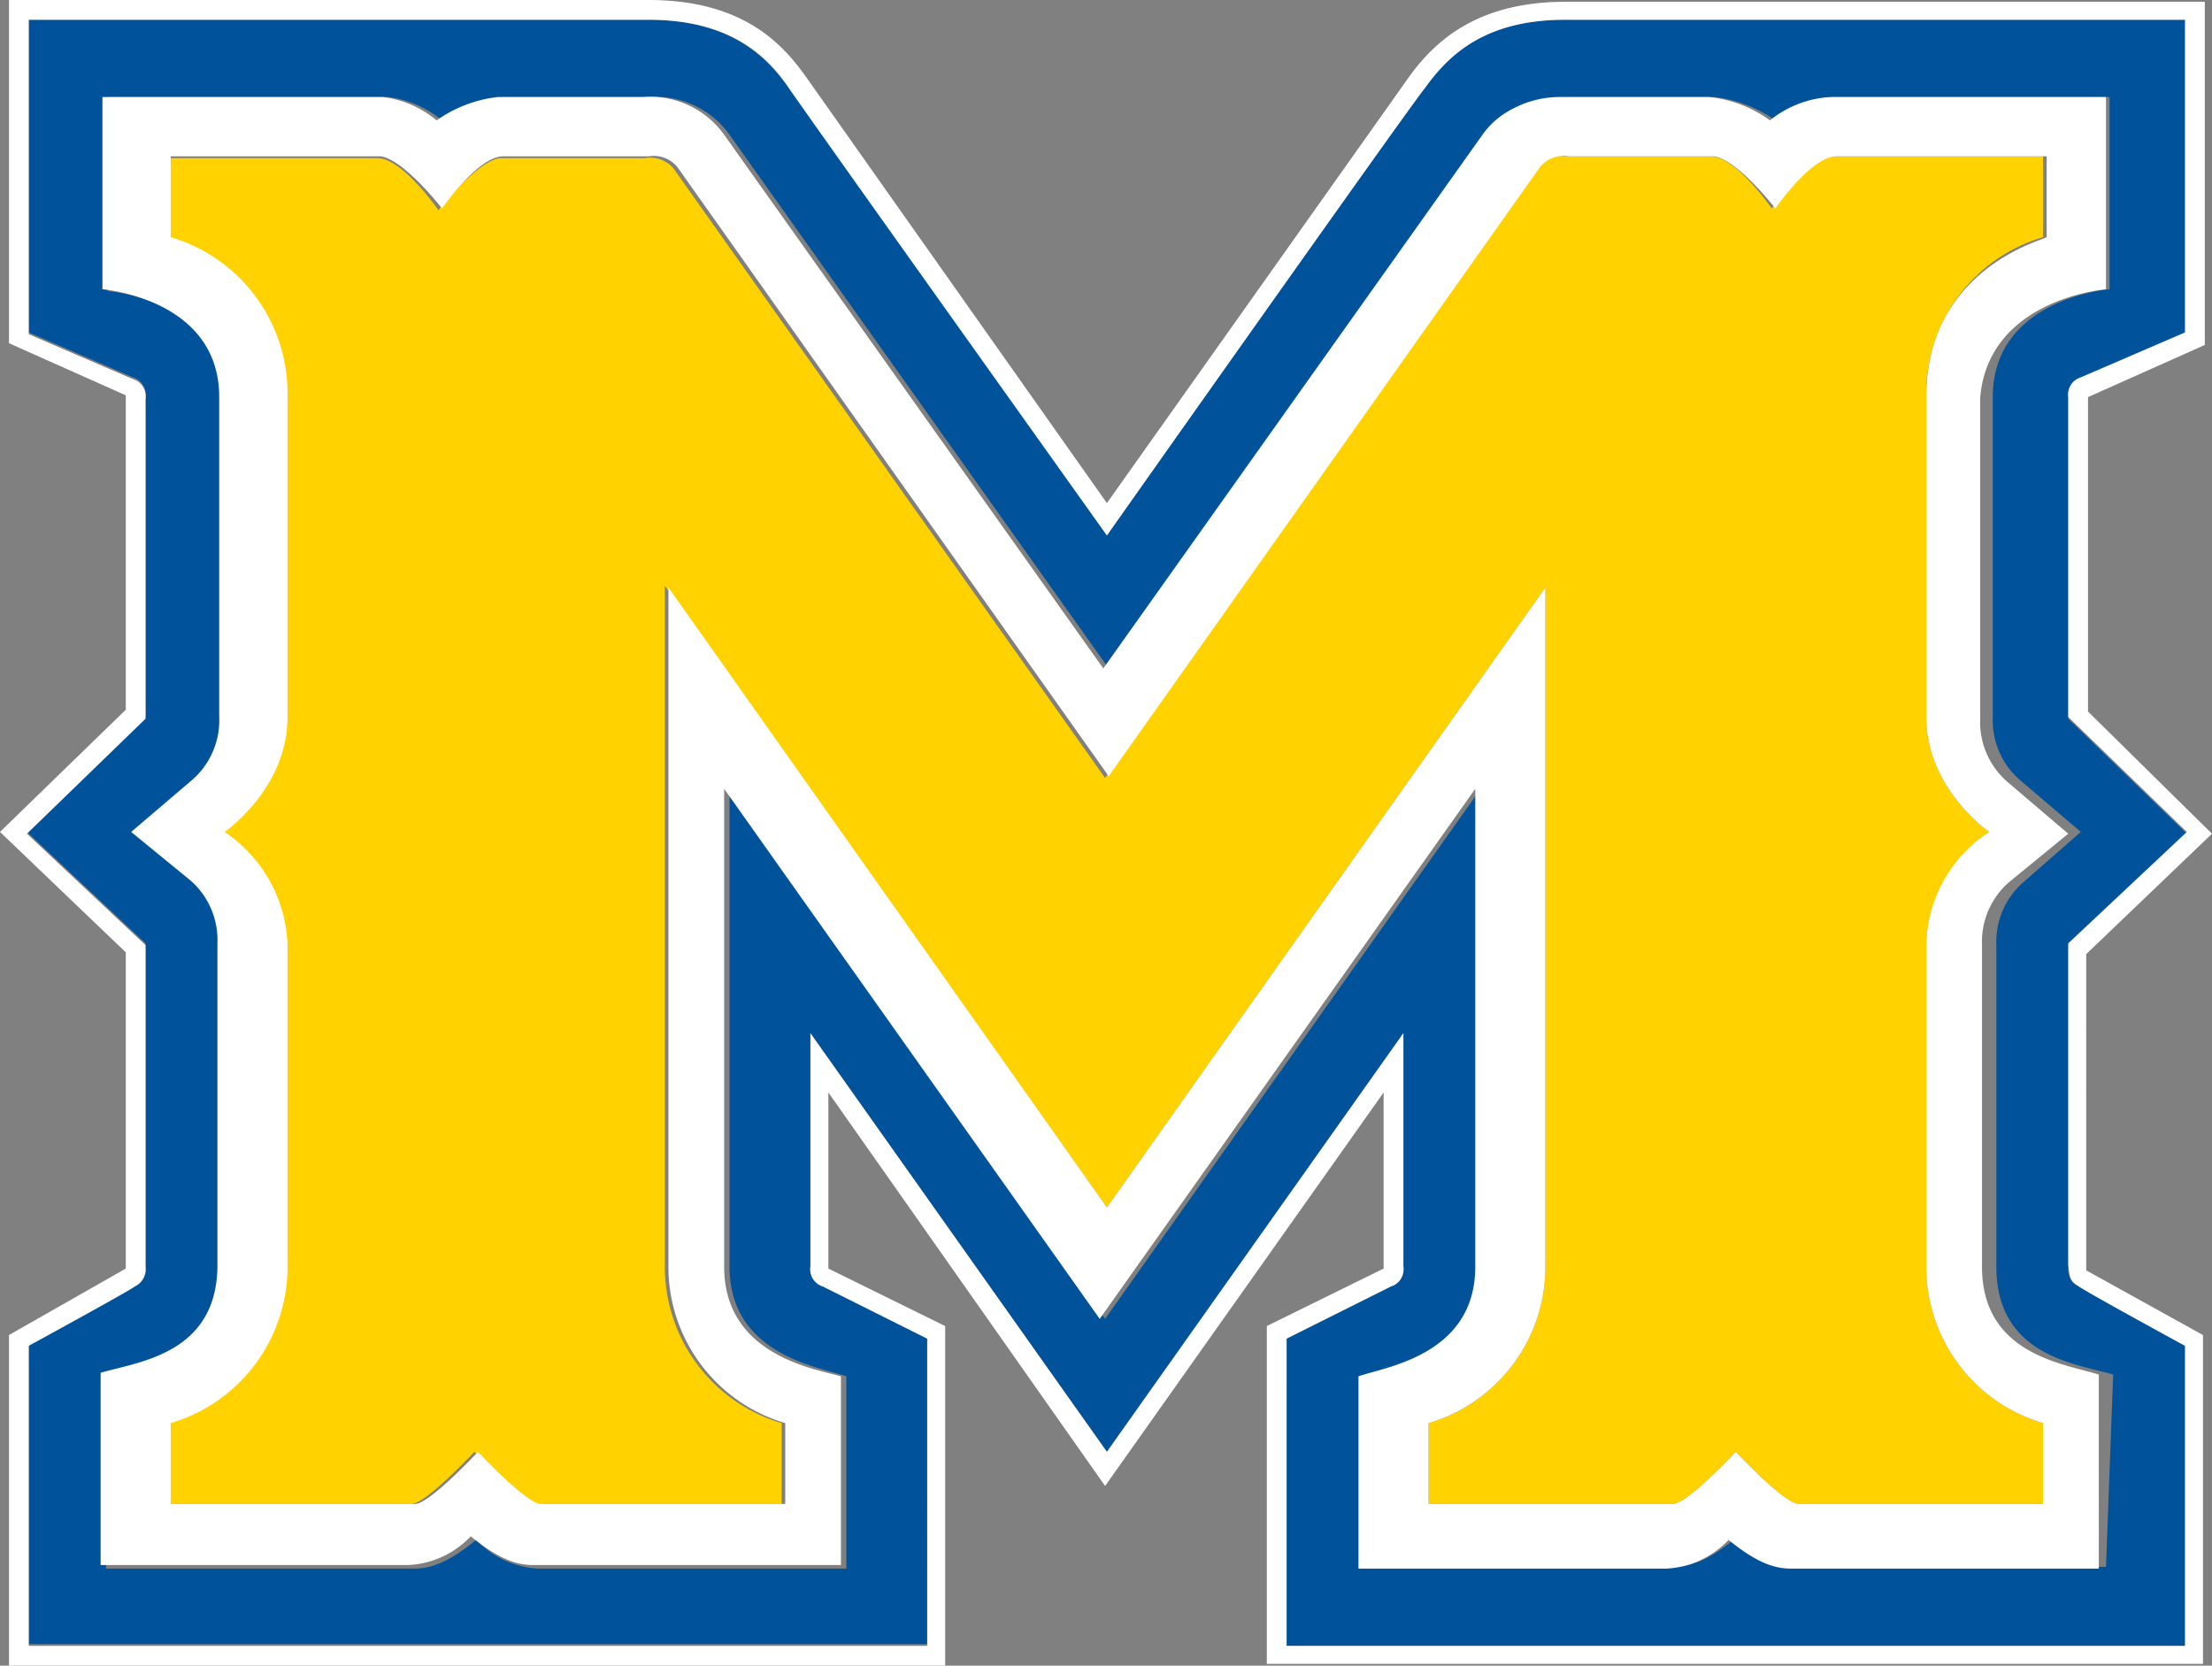
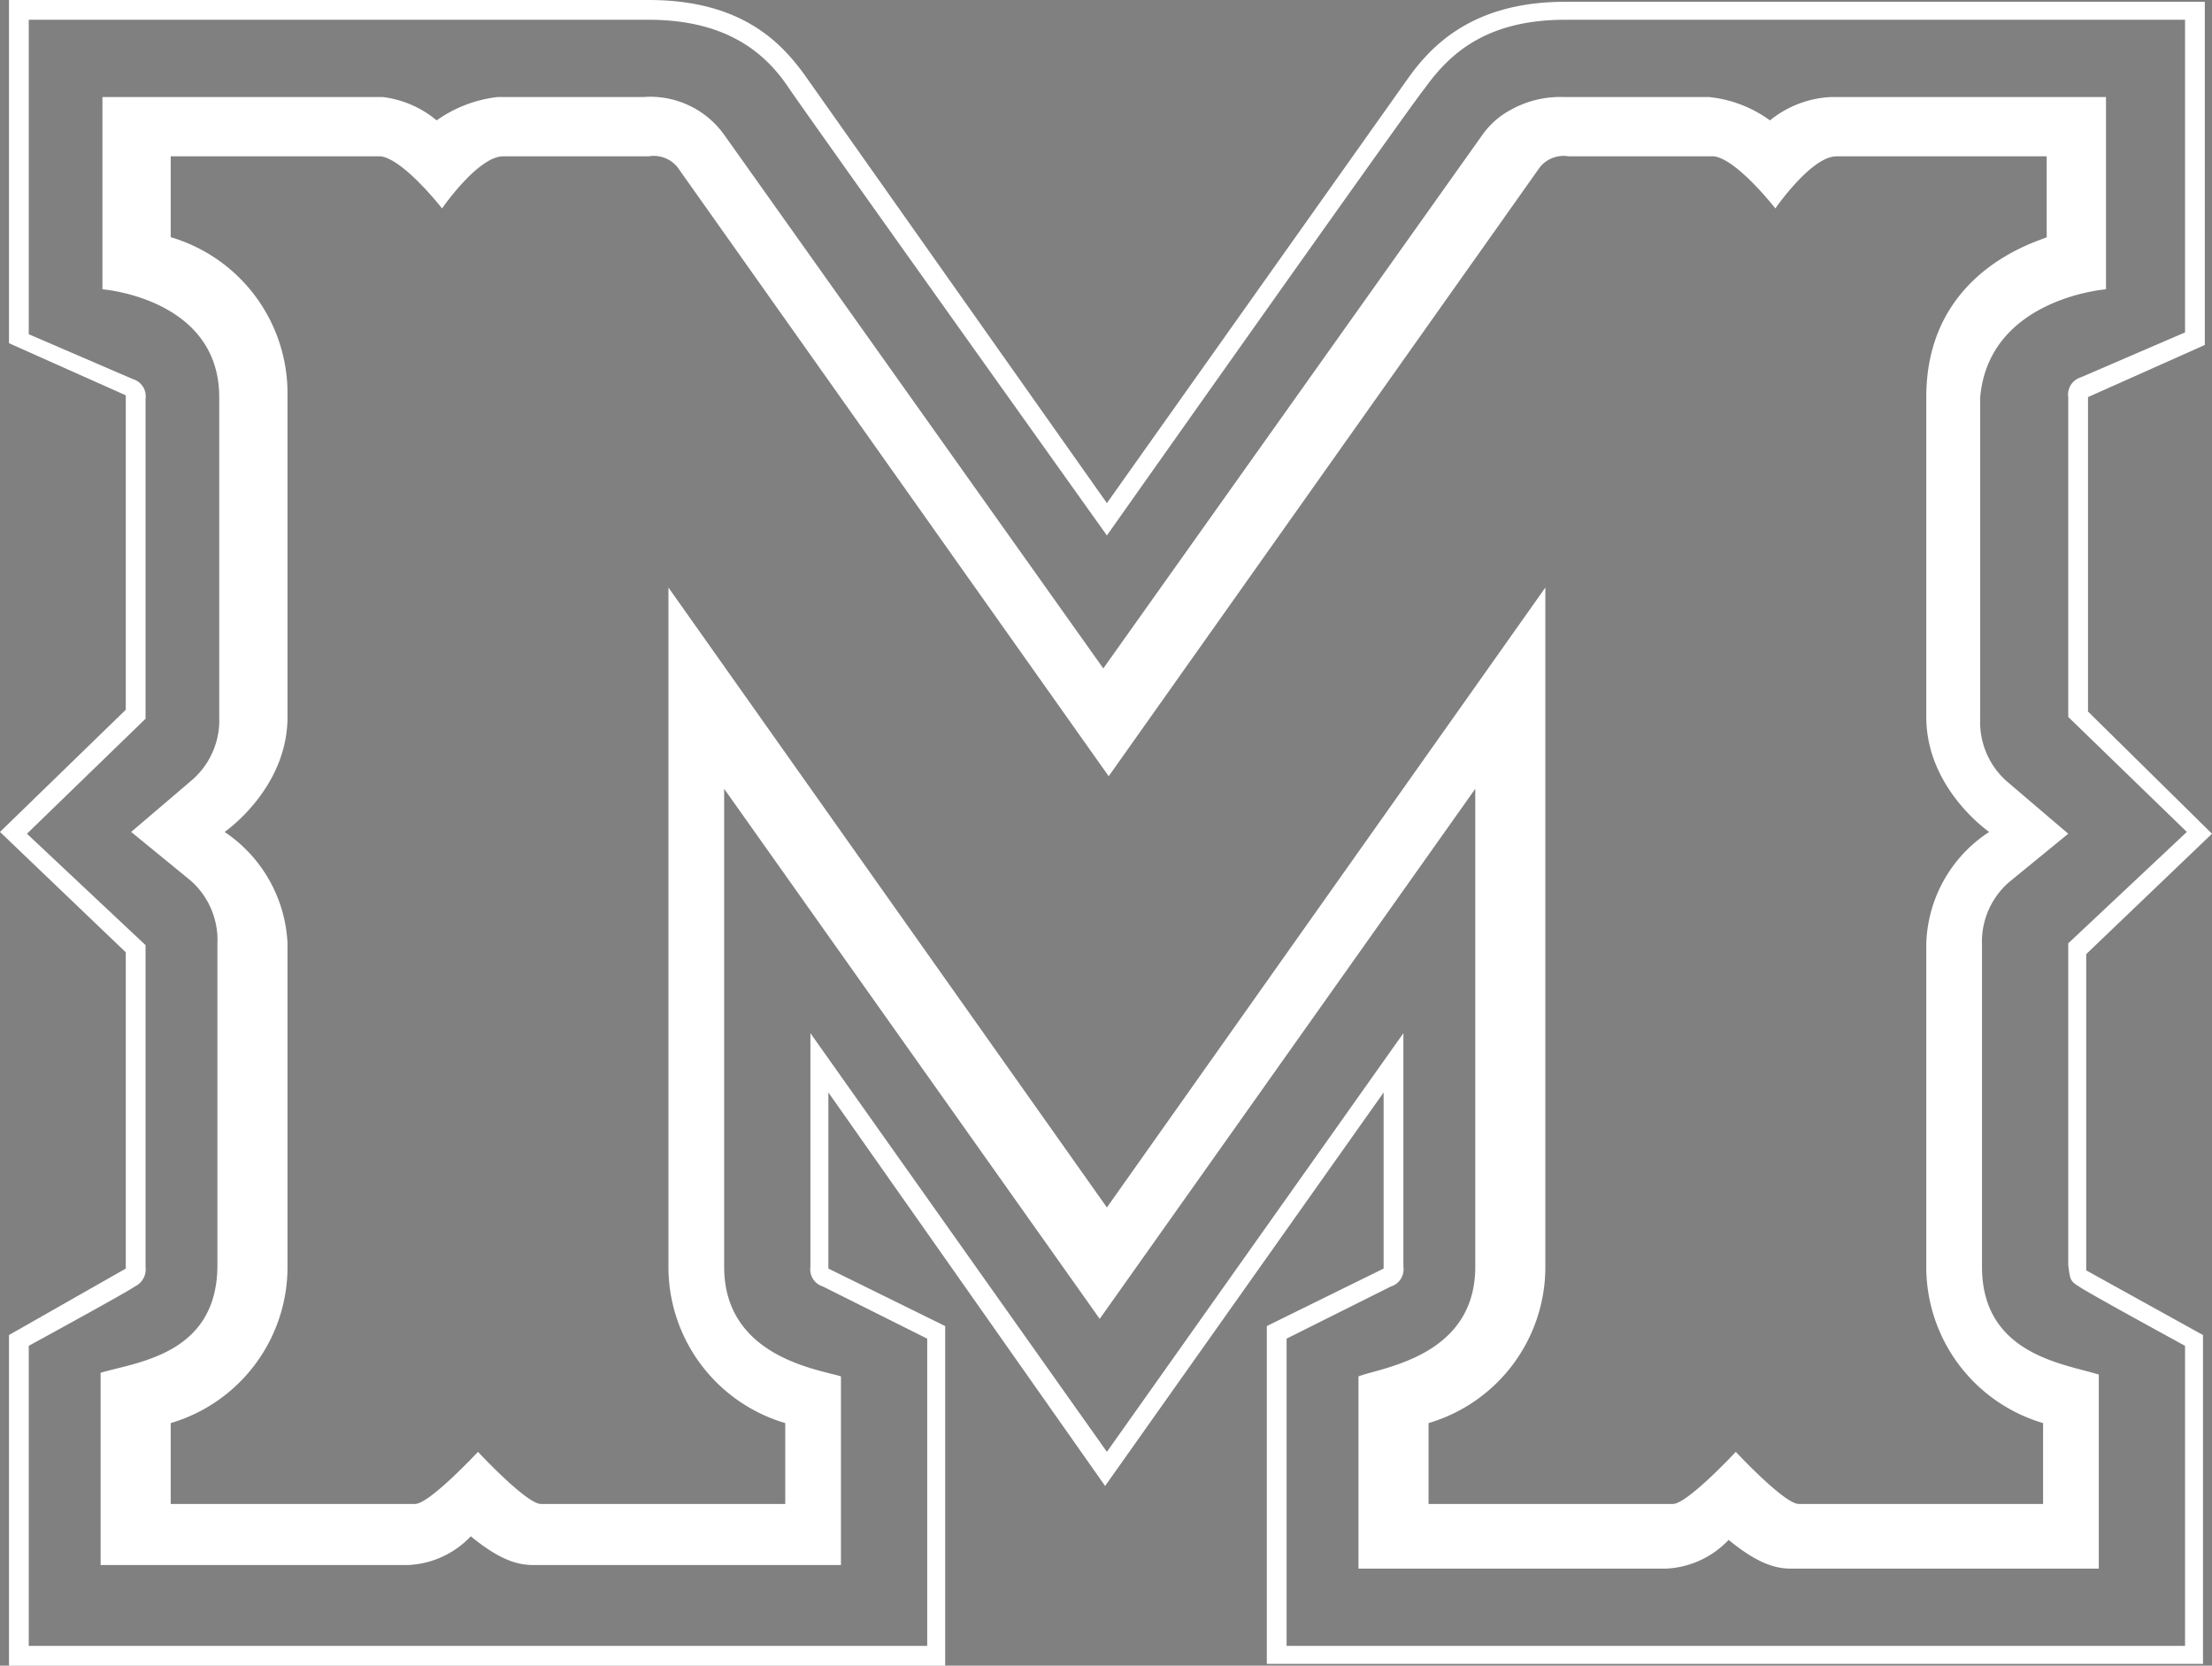
<svg xmlns="http://www.w3.org/2000/svg" id="Layer_1" data-name="Layer 1" viewBox="0 0 123.1 92.7">
  <rect x="0" y="0" width="123.1" height="92.7" fill="#808080" stroke="none" />
  <defs>
    <style>.cls-1{fill:#00529b;}.cls-2{fill:#ffd200;}.cls-3{fill:#fff;}</style>
  </defs>
  <title>mcneese-su-white-with-color-m copy</title>
-   <path class="cls-1" d="M61.6,29.8S44.8,6,43.9,4.9c-1.3-1.8-3.3-3.8-7.8-3.8H1.6V18.5L7.4,21a1,1,0,0,1,.7,1.1V39.9L1.5,46.3l6.6,6.2V70.4a1.06,1.06,0,0,1-.6,1.1c-.4.3-5.9,3.3-5.9,3.3V91.5h50v-17l-5.8-2.9a1,1,0,0,1-.7-1.1v-13L61.6,80.8,78.1,57.5v13a1,1,0,0,1-.7,1.1l-5.8,2.9V91.6h50V74.9s-5.5-3-5.9-3.3a1.06,1.06,0,0,1-.6-1.1V52.6l6.6-6.2L115.1,40V22.2a1,1,0,0,1,.7-1.1l5.8-2.5V1.1H87.1c-4.5,0-6.6,2-7.8,3.8C78.3,6,61.6,29.8,61.6,29.8Zm55.6,57.4H100.1a5.11,5.11,0,0,1-3.5-1.6c-1.7,1.4-2.7,1.6-3.5,1.6H75.9V76.6c1.3-.4,6.5-1.1,6.5-6.1V43.9L61.5,73.4,40.6,43.9V70.5c0,5,5.2,5.6,6.5,6.1V87.3H30a5.11,5.11,0,0,1-3.5-1.6c-1.7,1.4-2.7,1.6-3.5,1.6H5.9V76.5c1.9-.6,6.5-1.1,6.5-6V52.6a4.4,4.4,0,0,0-1.5-3.5L7.6,46.4,11,43.5A4.4,4.4,0,0,0,12.5,40V22.2c0-5.5-6.5-6-6.5-6V5.4H21.6a5.77,5.77,0,0,1,3,1.3A6.94,6.94,0,0,1,28,5.4h8.1a5.06,5.06,0,0,1,4.5,2.1L61.7,37.2,82.8,7.5a3.76,3.76,0,0,1,1.6-1.4,6.83,6.83,0,0,1,2.9-.7h8.1a7.28,7.28,0,0,1,3.4,1.3,5.23,5.23,0,0,1,3.4-1.3h15.2V16.1s-6.5.5-6.5,6V39.9a4.4,4.4,0,0,0,1.5,3.5l3.4,2.9-3.2,2.8a4.4,4.4,0,0,0-1.5,3.5V70.5c0,5,4.5,5.4,6.5,6l-.4,10.7Z" />
-   <path class="cls-2" d="M61.6,67.2,86,32.7V70.4a9.06,9.06,0,0,1-6.5,8.8v4.5H93.1c.8,0,3.5-2.9,3.5-2.9s2.7,2.9,3.5,2.9h13.6V79.2a9.06,9.06,0,0,1-6.5-8.8V52.5h0a7.91,7.91,0,0,1,3.5-6.2s-3.5-2.4-3.5-6.4h0V22a9.06,9.06,0,0,1,6.5-8.8V8.7H102c-1.3.2-3.4,2.9-3.4,2.9s-2-2.9-3.4-2.9H87.1a1.7,1.7,0,0,0-1.6.6l-24,34L37.5,9.4a1.7,1.7,0,0,0-1.6-.6H27.8c-1.3.2-3.4,2.9-3.4,2.9s-2-2.9-3.4-2.9H9.3v4.5a9.06,9.06,0,0,1,6.5,8.8V39.9h0c0,4-3.5,6.4-3.5,6.4a7.69,7.69,0,0,1,3.5,6.2h0V70.4a9.06,9.06,0,0,1-6.5,8.8v4.5H22.9c.8,0,3.5-2.9,3.5-2.9s2.7,2.9,3.5,2.9H43.5V79.2A9.06,9.06,0,0,1,37,70.4V32.6Z" />
  <path class="cls-3" d="M116.2,39.6V22.1l6.5-2.9V.1H87.1c-5.1,0-7.4,2.4-8.7,4.2L61.6,28,44.8,4.2C43.5,2.4,41.3,0,36.1,0H.5V19.1L7,22V39.5L0,46.3,7,53V70.6L.5,74.3V92.7H52.6V73.8l-6.5-3.2V60.8L61.5,82.7,77,60.8v9.8l-6.5,3.2V92.6h52.1V74.3l-6.5-3.6V53.1l7-6.7Zm-.5,32c.4.3,5.9,3.3,5.9,3.3V91.6h-50V74.5l5.8-2.9a1,1,0,0,0,.7-1.1v-13L61.6,80.8,45.1,57.5v13a1,1,0,0,0,.7,1.1l5.8,2.9V91.6H1.6V74.9s5.5-3,5.9-3.3a1.06,1.06,0,0,0,.6-1.1V52.6L1.5,46.4,8.1,40V22.2a1,1,0,0,0-.7-1.1L1.6,18.6V1.1H36.1c4.5,0,6.6,2,7.8,3.8.8,1.2,17.7,24.9,17.7,24.9S78.4,6,79.3,4.9c1.3-1.8,3.3-3.8,7.8-3.8h34.5V18.5L115.8,21a1,1,0,0,0-.7,1.1V39.9l6.6,6.4-6.6,6.2V70.4C115.2,71.2,115.2,71.3,115.7,71.6Zm1.5-55.5V5.4H101.9a5.82,5.82,0,0,0-3.4,1.3,6.94,6.94,0,0,0-3.4-1.3H87a5.62,5.62,0,0,0-2.9.7,4.56,4.56,0,0,0-1.6,1.4L61.4,37.2,40.3,7.5a5.06,5.06,0,0,0-4.5-2.1H27.7a7.28,7.28,0,0,0-3.4,1.3,5.77,5.77,0,0,0-3-1.3H5.7V16.1s6.5.5,6.5,6V39.9a4.4,4.4,0,0,1-1.5,3.5L7.3,46.3,10.6,49a4.4,4.4,0,0,1,1.5,3.5V70.4c0,5-4.5,5.4-6.5,6V87.1H22.7a5.11,5.11,0,0,0,3.5-1.6c1.7,1.4,2.7,1.6,3.5,1.6H46.8V76.6c-1.3-.4-6.5-1.1-6.5-6.1V43.9L61.2,73.4,82.1,43.9V70.5c0,5-5.2,5.6-6.5,6.1V87.3H92.7a5.11,5.11,0,0,0,3.5-1.6c1.7,1.4,2.7,1.6,3.5,1.6h17.1V76.5c-1.9-.6-6.5-1.1-6.5-6V52.6a4.4,4.4,0,0,1,1.5-3.5l3.3-2.7-3.4-2.9a4.4,4.4,0,0,1-1.5-3.5V22.1C110.7,16.6,117.2,16.1,117.2,16.1Zm-10,6V39.9h0c0,4,3.5,6.4,3.5,6.4a7.69,7.69,0,0,0-3.5,6.2h0V70.4a9.06,9.06,0,0,0,6.5,8.8v4.5H100.1c-.8,0-3.5-2.9-3.5-2.9s-2.7,2.9-3.5,2.9H79.5V79.2A9.06,9.06,0,0,0,86,70.4V32.7L61.6,67.2,37.2,32.7V70.4a9.06,9.06,0,0,0,6.5,8.8v4.5H30.1c-.8,0-3.5-2.9-3.5-2.9s-2.7,2.9-3.5,2.9H9.5V79.2A9.06,9.06,0,0,0,16,70.4V52.5h0a7.91,7.91,0,0,0-3.5-6.2S16,43.9,16,39.9h0V22a9.06,9.06,0,0,0-6.5-8.8V8.7H21.2c1.3.2,3.4,2.9,3.4,2.9s2-2.9,3.4-2.9h8.1a1.7,1.7,0,0,1,1.6.6l24,33.9,24-33.9a1.7,1.7,0,0,1,1.6-.6h8.1c1.3.2,3.4,2.9,3.4,2.9s2-2.9,3.4-2.9h11.7v4.5C113.6,13.4,107.2,15,107.2,22.1Z" />
</svg>